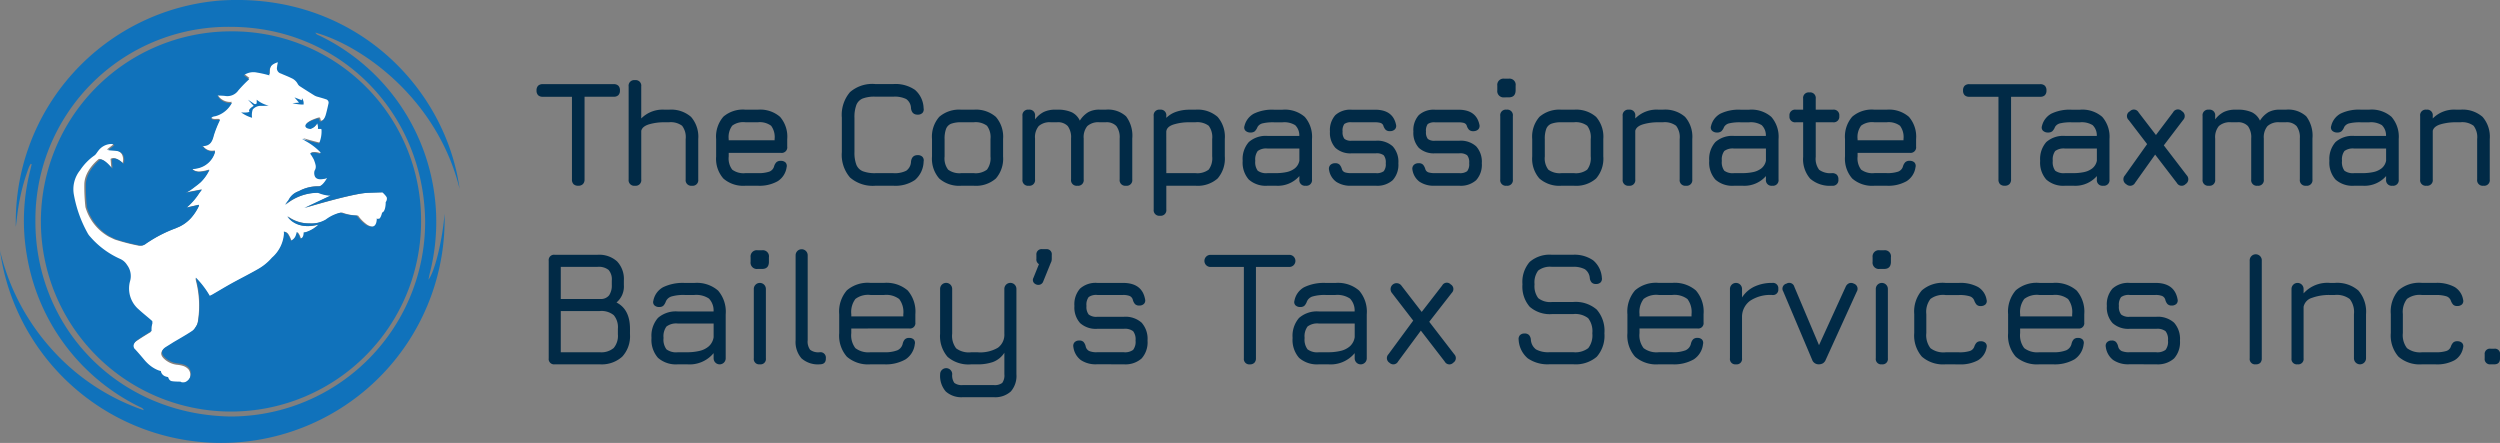
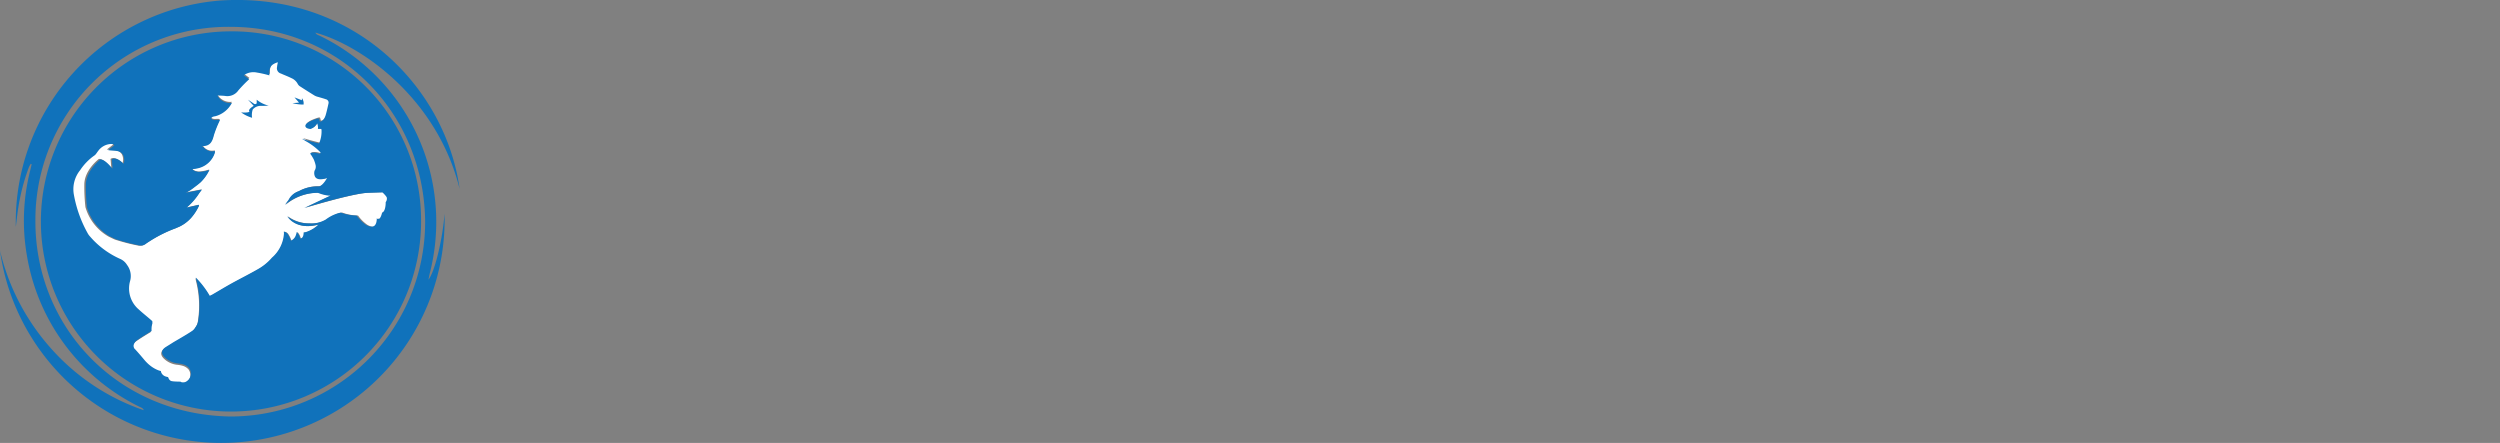
<svg xmlns="http://www.w3.org/2000/svg" width="349.962" height="62.001" viewBox="0 0 349.962 62.001">
  <rect x="0" y="0" width="349.962" height="62.001" fill="#808080" stroke="none" />
  <g id=":_logo-Bailerys-Tax-Services-r1" data-name=": logo-Bailerys-Tax-Services-r1" transform="translate(0)">
    <path id="Path_4115" data-name="Path 4115" d="M789.965,53.716c.086-.415.133-.682.2-.944a29,29,0,0,0,.545-11.626,28.919,28.919,0,0,0-15.889-21.54c-.231-.114-.521-.165-.686-.474C780.553,20.9,791.18,28.273,794.326,41c-1.955-14.2-14.835-27.59-33.522-26.359a31.092,31.092,0,0,0-28.6,31.681c.114-.886.2-1.787.345-2.684a29.2,29.2,0,0,1,1.481-5.658,4.857,4.857,0,0,1,.262-.482c.043.02.086.043.13.063-.059.247-.11.494-.173.741a28.472,28.472,0,0,0-.505,11.975,28.854,28.854,0,0,0,15.768,21.23c.227.114.505.18.6.482a30.559,30.559,0,0,1-12.9-8.558,31.379,31.379,0,0,1-7.222-13.773,31.273,31.273,0,0,0,62.229-5.192C791.963,47.96,790.874,52.591,789.965,53.716ZM762.253,72.869c-15.8-.243-27.327-12.512-27.307-27.331a27,27,0,0,1,27.292-27.214c15.353,0,27.116,12.038,27.265,27.269A27.248,27.248,0,0,1,762.253,72.869Z" transform="translate(-729.989 -14.566)" fill="#1072bb" />
    <path id="Path_4155" data-name="Path 4155" d="M801.167,56.4c-.024-.223-.62-.773-.62-.773l-.116,0-1.985.064c-2.193.064-8.987,2.137-8.987,2.137l2.325-1.1,1.417-.666a2.67,2.67,0,0,1-.588-.028h0a5.6,5.6,0,0,1-1.2-.347,7.255,7.255,0,0,0-4.666,1.694,6.927,6.927,0,0,1,.48-.662,2.428,2.428,0,0,1,1.432-1.252,5.489,5.489,0,0,1,2.777-.682.462.462,0,0,0,.076,0c.584-.064,1.184-1.192,1.184-1.192-.116.036-.224.068-.328.092-.824.2-1.2.008-1.369-.279v0a1.175,1.175,0,0,1-.1-.7l0,0c.012-.084.024-.136.024-.136a1,1,0,0,0,.168-.726c0-.008,0-.016,0-.024a4.744,4.744,0,0,0-.232-.753s0,0,0-.008c-.024-.048-.044-.1-.068-.144-.072-.136-.148-.263-.212-.371a4.114,4.114,0,0,0-.24-.351.012.012,0,0,1,0-.008.171.171,0,0,1,0-.064.1.1,0,0,1,.08-.084,2.241,2.241,0,0,1,1.012.068.413.413,0,0,0,.056.016c.144.044.22.032.256,0,.068-.056,0-.183,0-.183a8.638,8.638,0,0,0-2-1.535l0,0c-.32-.2-.556-.335-.6-.359,1.18.363,2.013.562,2.309.63.08.02.12.028.12.028.384-.446.348-1.949.348-1.949l-.048-.1H791.4a1.254,1.254,0,0,0,.008-.323,1.89,1.89,0,0,0-.108-.47s-.064.084-.144.183-.2.243-.256.311a2.064,2.064,0,0,1-.528.3s-.668-.016-.74-.383c0,0-.008-.008-.012-.008v0s0-.012.008-.016a.208.208,0,0,1,0-.052c.016-.446,1.212-.861,1.577-.977s.364.032.364.032l.1.363v0h0s0,0,.008,0a.64.64,0,0,0,.408-.179,1.354,1.354,0,0,0,.328-.5.186.186,0,0,0,.02-.04c.012-.036.028-.072.044-.12s.036-.124.06-.2a.1.1,0,0,1,.008-.028c.14-.51.308-1.268.344-1.435a.281.281,0,0,1,.008-.036.488.488,0,0,0-.36-.622c-.36-.128-.732-.223-1.1-.335a2.04,2.04,0,0,1-.468-.167q-1.038-.634-2.061-1.3a.925.925,0,0,1-.348-.343,1.822,1.822,0,0,0-.94-.857c-.468-.235-.968-.415-1.449-.634a.764.764,0,0,1-.54-.965c.028-.2.06-.391.1-.634-1.02.339-1.24.71-1.2,1.858a15.569,15.569,0,0,0-1.8-.4,2.326,2.326,0,0,0-1.821.387c.3.223.552.419.752.57a19.967,19.967,0,0,0-1.509,1.543,1.892,1.892,0,0,1-1.873.813c-.336-.044-.676-.044-1.116-.068a2.029,2.029,0,0,0,2.049,1.056,3.725,3.725,0,0,1-2.273,1.858c-.236.064-.516.044-.668.331.38.391.9.092,1.253.251a15.288,15.288,0,0,0-.868,2.165c-.2.829-.5,1.439-1.448,1.491a.876.876,0,0,1-.272-.044.471.471,0,0,0,.224.136,1.559,1.559,0,0,0,1.656.61,1.452,1.452,0,0,1-.016.267,3.244,3.244,0,0,1-2.185,2.125,4.219,4.219,0,0,1-1,.167,1.091,1.091,0,0,0,.592.343c.008,0,.012,0,.02,0l.116.032a1.17,1.17,0,0,0,.124.016h.028a2.333,2.333,0,0,0,.236,0,5.38,5.38,0,0,0,.872-.147c.256-.064.44-.12.44-.12a6.112,6.112,0,0,1-1.24,1.742c-.38.331-.784.626-1.189.929l-.036.024a4.186,4.186,0,0,1-.872.518l2.277-.439-.38.51a8.96,8.96,0,0,1-1.789,2.037l1.725-.391c.012.028.032.052.028.068a.394.394,0,0,1-.028.14,7.06,7.06,0,0,1-1.088,1.646,0,0,0,0,1,0,0,5.346,5.346,0,0,1-1.677,1.24c-.156.064-.32.132-.484.207h0a18.911,18.911,0,0,0-3.789,1.9.1.1,0,0,1-.028.016.087.087,0,0,0-.02.012.474.474,0,0,0-.1.068c-.112.068-.224.147-.332.227a1.155,1.155,0,0,1-.484.211h-.372a.9.9,0,0,1-.1-.02,27.987,27.987,0,0,1-3.253-.845.119.119,0,0,1-.032-.016c-.244-.108-.516-.239-.816-.387h0a6.982,6.982,0,0,1-3.257-4.134,25.071,25.071,0,0,1-.156-3.153c0-2.049,2.037-3.592,2.037-3.592.664-.088,1.713,1.28,1.713,1.28,0-.06.008-.12.016-.175l-.092-1.108c.668-.486,1.669.61,1.669.61a1.643,1.643,0,0,0-.084-1.256c-.452-.749-1.265-.514-2.1-.674l.868-.682c-.08-.076-.124-.144-.184-.159a.958.958,0,0,0-.284-.028,2.369,2.369,0,0,0-1.833,1c-.184.223-.324.514-.556.65a7.788,7.788,0,0,0-1.989,2.057A4.264,4.264,0,0,0,756.851,56a17.461,17.461,0,0,0,1.937,5.382,2.27,2.27,0,0,0,.336.466,12.138,12.138,0,0,0,4.31,3.189,2.13,2.13,0,0,1,.932.829,2.592,2.592,0,0,1,.424,2.332,3.886,3.886,0,0,0,1.257,3.979c.492.454,1.02.873,1.532,1.312.156.136.312.275.368.319a2.1,2.1,0,0,1,.012.351,2.4,2.4,0,0,0-.112.622,3.14,3.14,0,0,0,0,.431s-.32.191-.728.442c-.076.048-.152.1-.232.144-.468.295-.984.63-1.249.833-.348.375-.424.674-.244,1.037.116.116.512.526,1.44,1.638a5.854,5.854,0,0,0,.64.65c.072.06.14.116.208.167a4.451,4.451,0,0,0,1.084.626,2.64,2.64,0,0,0,.4.12.651.651,0,0,0,.048.219,1,1,0,0,0,.66.562,1.71,1.71,0,0,0,.3.072,1.361,1.361,0,0,0,.136.3.59.59,0,0,0,.316.263.989.989,0,0,0,.148.028l.192.024c.416.036.984.036.984.036s.016.044.112.072a.757.757,0,0,0,.28.024.007.007,0,0,0,.012,0,.069.069,0,0,0,.028,0,.276.276,0,0,0,.052-.008h.008l.08-.012a.425.425,0,0,0,.076-.02.792.792,0,0,0,.208-.112,1.3,1.3,0,0,0,.312-1.9,1.774,1.774,0,0,0-.708-.454,4.377,4.377,0,0,0-.916-.175,3.174,3.174,0,0,1-1.741-.8c-.624-.574-.572-1.1.132-1.539.376-.235.756-.47,1.133-.71l.044-.024c1.168-.678,2.385-1.4,2.641-1.619a1.621,1.621,0,0,0,.356-.443c.008,0,.012-.008.012-.016a1.975,1.975,0,0,0,.376-.917,13.927,13.927,0,0,0-.208-5.426c-.056-.211-.092-.427-.136-.642a12.63,12.63,0,0,1,1.973,2.575c.148-.072.26-.116.36-.175.916-.53,1.821-1.076,2.745-1.591.216-.12.432-.235.648-.351,1-.538,2.013-1.056,3-1.619a.992.992,0,0,1,.088-.052,7.373,7.373,0,0,0,1.937-1.579.055.055,0,0,1,.012-.016,4.941,4.941,0,0,0,1.713-3.412v0a1.675,1.675,0,0,0-.024-.275.856.856,0,0,1,.552.331,3.682,3.682,0,0,1,.436.917.29.29,0,0,0,.008.032,1.281,1.281,0,0,0,.728-.833,2.27,2.27,0,0,0,.112-.4,2.14,2.14,0,0,1,.48.913.039.039,0,0,1,.008.016c.36-.016.452-.411.476-.658a1.54,1.54,0,0,0,.008-.2,1.55,1.55,0,0,0,.3-.04,4.621,4.621,0,0,0,1.809-1.084c-.076.02-.152.04-.228.056-3.021.734-4.137-1.1-4.194-1.2a5.033,5.033,0,0,0,3.093.993,4.018,4.018,0,0,0,2.369-.554,5.452,5.452,0,0,1,1.369-.753,3.9,3.9,0,0,1,.752-.215,6.841,6.841,0,0,0,2.237.419,5.227,5.227,0,0,0,1.3,1.3,2.252,2.252,0,0,0,.376.179c.912.355,1.12-.379,1.16-.813a1.767,1.767,0,0,0,.012-.291.322.322,0,0,0,.152.1c.392.136.6-.893.6-.893.472-.159.508-1.18.512-1.411v-.044S801,57.008,801,57A.813.813,0,0,0,801.167,56.4Z" transform="translate(-746.749 -28.727)" fill="#fff" />
    <path id="Path_4156" data-name="Path 4156" d="M771.474,26.287a26.61,26.61,0,1,0,26.734,26.605A26.429,26.429,0,0,0,771.474,26.287Zm21.781,23.932v.043c0,.229-.039,1.24-.506,1.4,0,0-.206,1.019-.593.884a.318.318,0,0,1-.15-.1,1.748,1.748,0,0,1-.012.288c-.04.43-.245,1.157-1.147.805a2.217,2.217,0,0,1-.372-.178,5.171,5.171,0,0,1-1.29-1.287,6.752,6.752,0,0,1-2.211-.415,3.847,3.847,0,0,0-.744.213,5.385,5.385,0,0,0-1.353.746,3.966,3.966,0,0,1-2.342.549,4.969,4.969,0,0,1-3.058-.983c.055.095,1.159,1.915,4.146,1.189.075-.016.15-.036.225-.055a4.568,4.568,0,0,1-1.788,1.074,1.534,1.534,0,0,1-.293.039,1.5,1.5,0,0,1-.008.2c-.024.245-.115.636-.471.652a.039.039,0,0,0-.008-.016,2.121,2.121,0,0,0-.475-.9,2.252,2.252,0,0,1-.111.4,1.268,1.268,0,0,1-.72.825.3.3,0,0,1-.008-.032,3.65,3.65,0,0,0-.431-.908.846.846,0,0,0-.546-.328,1.659,1.659,0,0,1,.024.272v0a4.9,4.9,0,0,1-1.693,3.38.053.053,0,0,0-.012.016,7.293,7.293,0,0,1-1.915,1.564,1.008,1.008,0,0,0-.087.051c-.977.557-1.978,1.07-2.967,1.6-.214.115-.427.229-.641.347-.914.509-1.808,1.05-2.714,1.575-.1.059-.21.1-.356.174a12.519,12.519,0,0,0-1.95-2.551c.043.213.079.426.135.636a13.822,13.822,0,0,1,.206,5.374,1.955,1.955,0,0,1-.372.908c0,.008,0,.012-.012.016a1.605,1.605,0,0,1-.352.438c-.253.217-1.456.932-2.611,1.6l-.044.024c-.372.237-.748.47-1.12.7-.7.438-.748.956-.13,1.524a3.134,3.134,0,0,0,1.721.79,4.325,4.325,0,0,1,.906.174,1.755,1.755,0,0,1,.7.45,1.294,1.294,0,0,1-.309,1.88.783.783,0,0,1-.206.111.414.414,0,0,1-.075.02l-.079.012h-.008a.272.272,0,0,1-.051.008.067.067,0,0,1-.028,0,.008.008,0,0,1-.012,0,.746.746,0,0,1-.277-.024c-.1-.028-.111-.071-.111-.071s-.562,0-.973-.036l-.19-.024a.981.981,0,0,1-.146-.028.583.583,0,0,1-.312-.261,1.355,1.355,0,0,1-.135-.292,1.685,1.685,0,0,1-.3-.071.99.99,0,0,1-.653-.557.642.642,0,0,1-.047-.217,2.6,2.6,0,0,1-.4-.118,4.4,4.4,0,0,1-1.072-.62c-.067-.051-.134-.107-.206-.166a5.786,5.786,0,0,1-.633-.644c-.918-1.1-1.309-1.508-1.424-1.623-.178-.359-.1-.655.241-1.027.261-.2.771-.533,1.234-.825.079-.047.154-.095.23-.142.4-.249.72-.438.72-.438a3.1,3.1,0,0,1,0-.426,2.388,2.388,0,0,1,.111-.616,2.089,2.089,0,0,0-.012-.347c-.055-.043-.21-.182-.364-.316-.506-.434-1.029-.849-1.515-1.3a3.853,3.853,0,0,1-1.242-3.941,2.571,2.571,0,0,0-.419-2.31,2.109,2.109,0,0,0-.922-.821A12,12,0,0,1,751.864,55a2.242,2.242,0,0,1-.332-.462,17.313,17.313,0,0,1-1.915-5.331,4.229,4.229,0,0,1,.862-3.483,7.709,7.709,0,0,1,1.966-2.037c.229-.134.368-.422.55-.644a2.342,2.342,0,0,1,1.812-.991.944.944,0,0,1,.281.028c.059.016.1.083.182.158l-.858.675c.823.158,1.626-.075,2.073.667a1.629,1.629,0,0,1,.083,1.244s-.989-1.086-1.65-.6l.091,1.1c-.008.055-.012.115-.016.174,0,0-1.036-1.354-1.693-1.267,0,0-2.014,1.528-2.014,3.558a24.877,24.877,0,0,0,.154,3.123A6.915,6.915,0,0,0,754.661,55h0c.3.146.566.276.807.383a.117.117,0,0,0,.032.016,27.613,27.613,0,0,0,3.216.837.884.884,0,0,0,.1.02h.368a1.141,1.141,0,0,0,.479-.209c.107-.079.218-.158.328-.225a.466.466,0,0,1,.095-.067.087.087,0,0,1,.02-.012.1.1,0,0,0,.028-.016,18.686,18.686,0,0,1,3.746-1.88h0c.162-.075.324-.142.479-.205a5.287,5.287,0,0,0,1.658-1.228,0,0,0,0,0,0,0,7,7,0,0,0,1.076-1.631.391.391,0,0,0,.028-.138c0-.016-.016-.039-.028-.067l-1.7.387a8.877,8.877,0,0,0,1.768-2.018l.376-.505-2.251.434a4.135,4.135,0,0,0,.862-.513l.036-.024c.4-.3.8-.592,1.175-.92a6.054,6.054,0,0,0,1.226-1.726s-.182.055-.435.118a5.311,5.311,0,0,1-.862.146,2.3,2.3,0,0,1-.233,0h-.028a1.151,1.151,0,0,1-.123-.016l-.115-.032c-.008,0-.012,0-.02,0a1.077,1.077,0,0,1-.586-.34,4.163,4.163,0,0,0,.993-.166,3.21,3.21,0,0,0,2.16-2.1,1.428,1.428,0,0,0,.016-.265,1.54,1.54,0,0,1-1.638-.6.466.466,0,0,1-.222-.134.866.866,0,0,0,.269.043c.938-.051,1.234-.655,1.432-1.477a15.164,15.164,0,0,1,.859-2.144c-.352-.158-.862.138-1.238-.249.15-.284.427-.265.661-.328a3.684,3.684,0,0,0,2.247-1.84,2,2,0,0,1-2.025-1.046c.435.024.771.024,1.1.067a1.869,1.869,0,0,0,1.851-.806,19.8,19.8,0,0,1,1.491-1.528c-.2-.15-.447-.344-.744-.565a2.3,2.3,0,0,1,1.8-.383,15.369,15.369,0,0,1,1.776.4c-.043-1.137.174-1.5,1.183-1.84-.036.241-.067.434-.095.628a.757.757,0,0,0,.534.956c.475.217.969.395,1.432.628a1.8,1.8,0,0,1,.93.849.915.915,0,0,0,.344.34q1.009.657,2.037,1.287a2.019,2.019,0,0,0,.463.166c.364.111.732.205,1.088.332a.484.484,0,0,1,.356.616.248.248,0,0,0-.008.036c-.036.166-.2.916-.34,1.421a.1.1,0,0,0-.008.028c-.024.071-.044.138-.059.193s-.032.083-.044.118a.182.182,0,0,1-.02.039,1.341,1.341,0,0,1-.324.5.632.632,0,0,1-.4.178s0,0-.008,0h0v0l-.1-.359s0-.146-.36-.032-1.543.525-1.559.967a.214.214,0,0,0,0,.051s0,.012-.008.016v0s.008,0,.012.008c.071.363.732.379.732.379a2.041,2.041,0,0,0,.522-.3c.059-.067.166-.2.253-.308s.142-.182.142-.182a1.881,1.881,0,0,1,.107.466,1.244,1.244,0,0,1-.008.32h.459l.047.1a4.228,4.228,0,0,1-.344,1.931s-.039-.008-.119-.028c-.293-.067-1.115-.265-2.283-.624.04.024.273.162.589.355l0,0A8.542,8.542,0,0,1,784.1,43.2s.063.126,0,.182c-.036.032-.111.043-.253,0a.405.405,0,0,1-.055-.016,2.212,2.212,0,0,0-1-.067.1.1,0,0,0-.079.083.168.168,0,0,0,0,.063.012.012,0,0,0,0,.008,4.044,4.044,0,0,1,.237.347c.063.107.138.233.21.367.024.047.043.095.067.142,0,0,0,0,0,.008a4.711,4.711,0,0,1,.229.746c0,.008,0,.016,0,.024a.991.991,0,0,1-.166.719s-.012.051-.024.134l0,0a1.165,1.165,0,0,0,.1.695v0c.162.284.538.478,1.353.276.1-.024.21-.055.324-.091,0,0-.593,1.117-1.171,1.181a.454.454,0,0,1-.075,0,5.418,5.418,0,0,0-2.745.675,2.4,2.4,0,0,0-1.416,1.24,6.854,6.854,0,0,0-.475.655,7.166,7.166,0,0,1,4.613-1.678,5.531,5.531,0,0,0,1.187.344h0a2.634,2.634,0,0,0,.582.028l-1.4.659-2.3,1.086s6.717-2.053,8.885-2.116l1.962-.063.115,0s.589.545.613.766a.806.806,0,0,1-.166.6S793.259,50.215,793.255,50.219Z" transform="translate(-739.264 -21.897)" fill="#1072bb" />
    <path id="Path_4157" data-name="Path 4157" d="M819.731,50.941s-.656.049-1.049.037a1.462,1.462,0,0,0-1.18.5,2.41,2.41,0,0,0-.094,1.165,4.816,4.816,0,0,1-1.54-.757,4.142,4.142,0,0,0,.76.015c.356-.03.416-.12.416-.12a.194.194,0,0,1-.056-.195c.052-.206.378-.438.543-.543.06-.041.1-.064.1-.064l-.03-.037-.045-.049-.723-.779s.6.393.828.562a.276.276,0,0,0,.1.049.289.289,0,0,0,.292-.112v-.5A4.047,4.047,0,0,0,819.731,50.941Z" transform="translate(-782.118 -36.157)" fill="#1072bb" />
    <path id="Path_4158" data-name="Path 4158" d="M835.893,50.331a6.01,6.01,0,0,1-1.554-.2l.622-.049.3-.026-.27-.311-.367-.42,1.034.4.015-.281A1.143,1.143,0,0,1,835.893,50.331Z" transform="translate(-793.403 -35.693)" fill="#1072bb" />
-     <path id="Path_4159" data-name="Path 4159" d="M838.82,59.862v.011l-.011-.011s0-.011.007-.015S838.816,59.858,838.82,59.862Z" transform="translate(-796.168 -42.104)" fill="#1072bb" />
    <path id="Path_4160" data-name="Path 4160" d="M867.237,86.863a.219.219,0,0,1-.007.052v-.041S867.237,86.867,867.237,86.863Z" transform="translate(-812.986 -58.533)" fill="#1072bb" />
-     <path id="Path_4161" data-name="Path 4161" d="M838.816,59.847s0,.011-.007.015l.011.011v-.011S838.816,59.854,838.816,59.847Z" transform="translate(-796.168 -42.104)" fill="#1072bb" />
-     <path id="Path_4190" data-name="Path 4190" d="M6.447,0a.9.9,0,0,1-.661-.22.9.9,0,0,1-.221-.661V-12.453H1.491a.9.9,0,0,1-.662-.22.9.9,0,0,1-.221-.661A.9.9,0,0,1,.83-14a.9.9,0,0,1,.662-.221H11.4a.9.9,0,0,1,.662.221.9.9,0,0,1,.22.661.9.9,0,0,1-.22.661.9.9,0,0,1-.662.22H7.329V-.882A.892.892,0,0,1,7.1-.231.877.877,0,0,1,6.447,0Zm7.938,0A.78.78,0,0,1,13.5-.882V-13.9a.78.78,0,0,1,.882-.882.78.78,0,0,1,.882.882v4.484a4.2,4.2,0,0,1,3.276-1.229h.588a4.234,4.234,0,0,1,3.108,1.008,4.234,4.234,0,0,1,1.008,3.108V-.882A.78.78,0,0,1,22.365,0a.78.78,0,0,1-.882-.882V-6.531a2.619,2.619,0,0,0-.5-1.864,2.663,2.663,0,0,0-1.853-.488h-.588a7.462,7.462,0,0,0-2.195.289q-.935.289-1.081.908v6.8A.78.78,0,0,1,14.385,0ZM27.51-4.6v.5A2.6,2.6,0,0,0,28-2.252a2.661,2.661,0,0,0,1.858.488h1.722a4.68,4.68,0,0,0,1.585-.2,1.1,1.1,0,0,0,.683-.7,1.427,1.427,0,0,1,.32-.609.837.837,0,0,1,.625-.21.91.91,0,0,1,.672.231.709.709,0,0,1,.147.672A2.75,2.75,0,0,1,34.377-.641,5.188,5.188,0,0,1,31.584,0H29.862a4.237,4.237,0,0,1-3.1-1.008,4.189,4.189,0,0,1-1.013-3.087V-6.531a4.25,4.25,0,0,1,1.013-3.134,4.188,4.188,0,0,1,3.1-.982h1.722a4.248,4.248,0,0,1,3.108,1A4.231,4.231,0,0,1,35.7-6.531v1.05a.78.78,0,0,1-.882.882Zm2.352-4.284A2.583,2.583,0,0,0,28-8.41a2.68,2.68,0,0,0-.493,1.879v.168h6.426v-.168a2.659,2.659,0,0,0-.488-1.864,2.659,2.659,0,0,0-1.864-.488ZM48.048,0a4.844,4.844,0,0,1-3.554-1.15A4.844,4.844,0,0,1,43.344-4.7v-4.83a4.891,4.891,0,0,1,1.145-3.575,4.747,4.747,0,0,1,3.538-1.129h2.541a4.807,4.807,0,0,1,3.014.814,3.512,3.512,0,0,1,1.208,2.567.75.75,0,0,1-.168.672.91.91,0,0,1-.672.231q-.8,0-.924-.882a1.609,1.609,0,0,0-.667-1.3,3.623,3.623,0,0,0-1.79-.336H48.027a4.584,4.584,0,0,0-1.748.252,1.611,1.611,0,0,0-.9.908,4.771,4.771,0,0,0-.268,1.78V-4.7a4.693,4.693,0,0,0,.268,1.764,1.631,1.631,0,0,0,.908.908,4.693,4.693,0,0,0,1.764.268h2.52a3.575,3.575,0,0,0,1.79-.341,1.615,1.615,0,0,0,.667-1.3q.126-.882.924-.882a.91.91,0,0,1,.672.231.75.75,0,0,1,.168.672A3.505,3.505,0,0,1,53.582-.808,4.83,4.83,0,0,1,50.568,0ZM60.081,0a4.237,4.237,0,0,1-3.1-1.008,4.189,4.189,0,0,1-1.013-3.087V-6.531a4.218,4.218,0,0,1,1.013-3.113,4.251,4.251,0,0,1,3.1-1H61.8a4.234,4.234,0,0,1,3.108,1.008,4.234,4.234,0,0,1,1.008,3.108v2.415a4.237,4.237,0,0,1-1.008,3.1A4.221,4.221,0,0,1,61.8,0ZM57.729-4.095a2.6,2.6,0,0,0,.493,1.843,2.661,2.661,0,0,0,1.859.488H61.8a2.639,2.639,0,0,0,1.864-.493,2.661,2.661,0,0,0,.488-1.858V-6.531a2.659,2.659,0,0,0-.488-1.864A2.659,2.659,0,0,0,61.8-8.883H60.081a3.937,3.937,0,0,0-1.423.2,1.256,1.256,0,0,0-.719.714,3.883,3.883,0,0,0-.21,1.433Zm22.554-6.552a3.739,3.739,0,0,1,2.851.934A4.5,4.5,0,0,1,84-6.615V-.882A.78.78,0,0,1,83.118,0a.78.78,0,0,1-.882-.882V-6.615a2.653,2.653,0,0,0-.457-1.733,1.868,1.868,0,0,0-1.5-.536h-.861a2.3,2.3,0,0,0-1.711.536A2.441,2.441,0,0,0,77.2-6.615V-.882A.78.78,0,0,1,76.314,0a.78.78,0,0,1-.882-.882V-6.615a2.653,2.653,0,0,0-.457-1.733,1.868,1.868,0,0,0-1.5-.536h-.861a2.3,2.3,0,0,0-1.711.536,2.441,2.441,0,0,0-.515,1.733V-.882A.78.78,0,0,1,69.51,0a.78.78,0,0,1-.882-.882V-9.765a.78.78,0,0,1,.882-.882.78.78,0,0,1,.882.882v.483a3.451,3.451,0,0,1,1.223-1.045,3.643,3.643,0,0,1,1.591-.32h.273a4.759,4.759,0,0,1,2.048.362A2.413,2.413,0,0,1,76.66-9.114,3.636,3.636,0,0,1,77.842-10.3a3.19,3.19,0,0,1,1.58-.352ZM87.885,4.2A.78.78,0,0,1,87,3.318V-9.765a.78.78,0,0,1,.882-.882.78.78,0,0,1,.882.882V-9.5a3.622,3.622,0,0,1,1.4-.856,5.71,5.71,0,0,1,1.874-.289h.8a4.234,4.234,0,0,1,3.108,1.008,4.234,4.234,0,0,1,1.008,3.108v2.415a4.237,4.237,0,0,1-1.008,3.1A4.221,4.221,0,0,1,92.841,0H88.767V3.318A.78.78,0,0,1,87.885,4.2Zm.882-5.964h4.074A2.639,2.639,0,0,0,94.7-2.257a2.661,2.661,0,0,0,.488-1.858V-6.531A2.659,2.659,0,0,0,94.7-8.395a2.659,2.659,0,0,0-1.864-.488h-.8a7.272,7.272,0,0,0-2.268.315q-.956.315-1.008,1ZM102.942,0a3.571,3.571,0,0,1-2.625-.861,3.571,3.571,0,0,1-.861-2.625,3.585,3.585,0,0,1,.856-2.625,3.568,3.568,0,0,1,2.63-.861h4.441a1.982,1.982,0,0,0-.577-1.507,2.92,2.92,0,0,0-1.764-.4h-1.218a6.358,6.358,0,0,0-1.564.142,1.13,1.13,0,0,0-.725.509,1.656,1.656,0,0,1-.389.609.911.911,0,0,1-.6.168.948.948,0,0,1-.693-.247.635.635,0,0,1-.147-.656,2.668,2.668,0,0,1,1.318-1.738,5.868,5.868,0,0,1,2.8-.551h1.218a4.234,4.234,0,0,1,3.108,1.008,4.234,4.234,0,0,1,1.008,3.108V-.882a.78.78,0,0,1-.882.882.78.78,0,0,1-.882-.882v-.472A4.013,4.013,0,0,1,104.118,0Zm0-1.764h1.176a7.17,7.17,0,0,0,1.459-.142,2.817,2.817,0,0,0,1.171-.52,1.813,1.813,0,0,0,.646-1.081v-1.7h-4.452a1.984,1.984,0,0,0-1.381.346,2.009,2.009,0,0,0-.341,1.375,2.007,2.007,0,0,0,.341,1.381A2.007,2.007,0,0,0,102.942-1.764ZM114.66,0a3.586,3.586,0,0,1-2.11-.551,2.54,2.54,0,0,1-1-1.654.757.757,0,0,1,.173-.693.918.918,0,0,1,.688-.252.8.8,0,0,1,.625.215,1.656,1.656,0,0,1,.32.646.692.692,0,0,0,.425.42,2.793,2.793,0,0,0,.877.105H118.1a1.65,1.65,0,0,0,1.1-.268,1.576,1.576,0,0,0,.284-1.118,1.578,1.578,0,0,0-.284-1.113,1.626,1.626,0,0,0-1.1-.273h-3.381a3.092,3.092,0,0,1-2.279-.766,3.092,3.092,0,0,1-.767-2.279,3.161,3.161,0,0,1,.751-2.3,3.1,3.1,0,0,1,2.294-.761H118q2.467,0,2.919,2.079a.7.7,0,0,1-.168.682.96.96,0,0,1-.693.241.792.792,0,0,1-.609-.215,1.509,1.509,0,0,1-.315-.6.637.637,0,0,0-.383-.336A2.556,2.556,0,0,0,118-8.883h-3.276a1.544,1.544,0,0,0-1.04.241,1.588,1.588,0,0,0-.241,1.061,1.482,1.482,0,0,0,.257,1.018,1.458,1.458,0,0,0,1.024.262H118.1a3.209,3.209,0,0,1,2.363.788,3.209,3.209,0,0,1,.787,2.362,3.206,3.206,0,0,1-.787,2.368A3.222,3.222,0,0,1,118.1,0Zm11.676,0a3.586,3.586,0,0,1-2.11-.551,2.54,2.54,0,0,1-1-1.654A.757.757,0,0,1,123.4-2.9a.918.918,0,0,1,.688-.252.8.8,0,0,1,.625.215,1.656,1.656,0,0,1,.32.646.692.692,0,0,0,.425.42,2.793,2.793,0,0,0,.877.105h3.444a1.65,1.65,0,0,0,1.1-.268,1.576,1.576,0,0,0,.283-1.118,1.578,1.578,0,0,0-.283-1.113,1.626,1.626,0,0,0-1.1-.273H126.4A3.092,3.092,0,0,1,124.12-5.3a3.092,3.092,0,0,1-.767-2.279,3.161,3.161,0,0,1,.751-2.3,3.1,3.1,0,0,1,2.294-.761h3.276q2.468,0,2.919,2.079a.7.7,0,0,1-.168.682.96.96,0,0,1-.693.241.792.792,0,0,1-.609-.215,1.509,1.509,0,0,1-.315-.6.637.637,0,0,0-.383-.336,2.556,2.556,0,0,0-.751-.084H126.4a1.544,1.544,0,0,0-1.04.241,1.588,1.588,0,0,0-.242,1.061,1.482,1.482,0,0,0,.257,1.018A1.458,1.458,0,0,0,126.4-6.3h3.381a3.209,3.209,0,0,1,2.363.788,3.209,3.209,0,0,1,.787,2.362,3.206,3.206,0,0,1-.787,2.368A3.222,3.222,0,0,1,129.78,0ZM136.1-12.369a.886.886,0,0,1-1-1.008V-14a.877.877,0,0,1,1-.987h.609a.859.859,0,0,1,.956.987v.619q0,1.008-.956,1.008ZM136.395,0a.78.78,0,0,1-.882-.882V-9.765a.78.78,0,0,1,.882-.882.78.78,0,0,1,.882.882V-.882A.78.78,0,0,1,136.395,0ZM144.1,0A4.237,4.237,0,0,1,141-1.008a4.189,4.189,0,0,1-1.013-3.087V-6.531A4.218,4.218,0,0,1,141-9.644a4.251,4.251,0,0,1,3.1-1h1.722a4.234,4.234,0,0,1,3.108,1.008,4.234,4.234,0,0,1,1.008,3.108v2.415a4.237,4.237,0,0,1-1.008,3.1A4.221,4.221,0,0,1,145.824,0ZM141.75-4.095a2.6,2.6,0,0,0,.493,1.843,2.661,2.661,0,0,0,1.859.488h1.722a2.639,2.639,0,0,0,1.864-.493,2.661,2.661,0,0,0,.488-1.858V-6.531a2.659,2.659,0,0,0-.488-1.864,2.659,2.659,0,0,0-1.864-.488H144.1a3.937,3.937,0,0,0-1.423.2,1.256,1.256,0,0,0-.719.714,3.883,3.883,0,0,0-.21,1.433ZM153.531,0a.78.78,0,0,1-.882-.882V-9.765a.78.78,0,0,1,.882-.882.78.78,0,0,1,.882.882v.347a4.2,4.2,0,0,1,3.276-1.229h.588a4.234,4.234,0,0,1,3.108,1.008,4.234,4.234,0,0,1,1.008,3.108V-.882a.78.78,0,0,1-.882.882.78.78,0,0,1-.882-.882V-6.531a2.619,2.619,0,0,0-.5-1.864,2.664,2.664,0,0,0-1.853-.488h-.588a7.462,7.462,0,0,0-2.195.289q-.935.289-1.081.908v6.8A.78.78,0,0,1,153.531,0Zm14.721,0a3.571,3.571,0,0,1-2.625-.861,3.571,3.571,0,0,1-.861-2.625,3.585,3.585,0,0,1,.856-2.625,3.568,3.568,0,0,1,2.63-.861h4.441a1.982,1.982,0,0,0-.577-1.507,2.92,2.92,0,0,0-1.764-.4h-1.218a6.358,6.358,0,0,0-1.564.142,1.13,1.13,0,0,0-.725.509,1.656,1.656,0,0,1-.388.609.911.911,0,0,1-.6.168.948.948,0,0,1-.693-.247.635.635,0,0,1-.147-.656,2.668,2.668,0,0,1,1.318-1.738,5.868,5.868,0,0,1,2.8-.551h1.218a4.234,4.234,0,0,1,3.108,1.008,4.234,4.234,0,0,1,1.008,3.108V-.882a.78.78,0,0,1-.882.882.78.78,0,0,1-.882-.882v-.472A4.013,4.013,0,0,1,169.428,0Zm0-1.764h1.176a7.17,7.17,0,0,0,1.46-.142,2.817,2.817,0,0,0,1.171-.52,1.813,1.813,0,0,0,.646-1.081v-1.7h-4.452a1.984,1.984,0,0,0-1.381.346,2.009,2.009,0,0,0-.341,1.375,2.007,2.007,0,0,0,.341,1.381A2.007,2.007,0,0,0,168.252-1.764ZM181.965,0A4.181,4.181,0,0,1,178.9-.987a4.149,4.149,0,0,1-.987-3.045V-8.883h-1.029A.78.78,0,0,1,176-9.765a.78.78,0,0,1,.882-.882h1.029V-12.18a.78.78,0,0,1,.882-.882.78.78,0,0,1,.882.882v1.533h2.415a.78.78,0,0,1,.882.882.78.78,0,0,1-.882.882h-2.415v4.851a2.516,2.516,0,0,0,.483,1.8,2.623,2.623,0,0,0,1.806.467.937.937,0,0,1,.646.21.857.857,0,0,1,.236.672A.78.78,0,0,1,181.965,0Zm3.57-4.6v.5a2.6,2.6,0,0,0,.493,1.843,2.661,2.661,0,0,0,1.859.488h1.722a4.68,4.68,0,0,0,1.585-.2,1.1,1.1,0,0,0,.682-.7,1.427,1.427,0,0,1,.32-.609.837.837,0,0,1,.625-.21.91.91,0,0,1,.672.231.709.709,0,0,1,.147.672A2.75,2.75,0,0,1,192.4-.641,5.188,5.188,0,0,1,189.609,0h-1.722a4.237,4.237,0,0,1-3.1-1.008,4.189,4.189,0,0,1-1.013-3.087V-6.531a4.25,4.25,0,0,1,1.013-3.134,4.188,4.188,0,0,1,3.1-.982h1.722a4.248,4.248,0,0,1,3.108,1,4.231,4.231,0,0,1,1.008,3.113v1.05a.78.78,0,0,1-.882.882Zm2.352-4.284a2.583,2.583,0,0,0-1.859.473,2.68,2.68,0,0,0-.493,1.879v.168h6.426v-.168a2.659,2.659,0,0,0-.488-1.864,2.659,2.659,0,0,0-1.864-.488ZM206.136,0a.9.9,0,0,1-.661-.22.9.9,0,0,1-.221-.661V-12.453H201.18a.9.9,0,0,1-.661-.22.9.9,0,0,1-.221-.661.9.9,0,0,1,.221-.661.9.9,0,0,1,.661-.221h9.912a.9.9,0,0,1,.661.221.9.9,0,0,1,.221.661.9.9,0,0,1-.221.661.9.9,0,0,1-.661.22h-4.074V-.882a.892.892,0,0,1-.226.651A.877.877,0,0,1,206.136,0Zm8.442,0a3.571,3.571,0,0,1-2.625-.861,3.571,3.571,0,0,1-.861-2.625,3.585,3.585,0,0,1,.856-2.625,3.568,3.568,0,0,1,2.63-.861h4.441a1.982,1.982,0,0,0-.577-1.507,2.92,2.92,0,0,0-1.764-.4H215.46a6.358,6.358,0,0,0-1.564.142,1.13,1.13,0,0,0-.725.509,1.656,1.656,0,0,1-.388.609.911.911,0,0,1-.6.168.948.948,0,0,1-.693-.247.635.635,0,0,1-.147-.656,2.668,2.668,0,0,1,1.318-1.738,5.868,5.868,0,0,1,2.8-.551h1.218a4.234,4.234,0,0,1,3.108,1.008,4.234,4.234,0,0,1,1.008,3.108V-.882a.78.78,0,0,1-.882.882.78.78,0,0,1-.882-.882v-.472A4.013,4.013,0,0,1,215.754,0Zm0-1.764h1.176a7.17,7.17,0,0,0,1.46-.142,2.817,2.817,0,0,0,1.171-.52,1.813,1.813,0,0,0,.646-1.081v-1.7h-4.452a1.984,1.984,0,0,0-1.381.346,2.009,2.009,0,0,0-.341,1.375,2.007,2.007,0,0,0,.341,1.381A2.007,2.007,0,0,0,214.578-1.764ZM223.146-.21a.8.8,0,0,1-.189-1.239l3.108-4.378L223.482-9.2a.747.747,0,0,1,.168-1.218.752.752,0,0,1,1.218.147L227.3-7.1l2.394-3.171a.766.766,0,0,1,1.239-.168.788.788,0,0,1,.168,1.239l-2.7,3.549,3.2,4.179a.8.8,0,0,1-.147,1.239A.766.766,0,0,1,230.223-.4l-3.035-3.959-2.8,3.938A.787.787,0,0,1,223.146-.21ZM245.49-10.647a3.739,3.739,0,0,1,2.851.934,4.5,4.5,0,0,1,.866,3.1V-.882a.78.78,0,0,1-.882.882.78.78,0,0,1-.882-.882V-6.615a2.654,2.654,0,0,0-.457-1.733,1.868,1.868,0,0,0-1.5-.536h-.861a2.3,2.3,0,0,0-1.712.536,2.441,2.441,0,0,0-.514,1.733V-.882a.78.78,0,0,1-.882.882.78.78,0,0,1-.882-.882V-6.615a2.653,2.653,0,0,0-.457-1.733,1.868,1.868,0,0,0-1.5-.536h-.861a2.3,2.3,0,0,0-1.712.536,2.441,2.441,0,0,0-.514,1.733V-.882a.78.78,0,0,1-.882.882.78.78,0,0,1-.882-.882V-9.765a.78.78,0,0,1,.882-.882.78.78,0,0,1,.882.882v.483a3.451,3.451,0,0,1,1.223-1.045,3.643,3.643,0,0,1,1.591-.32h.273a4.759,4.759,0,0,1,2.048.362,2.413,2.413,0,0,1,1.134,1.171,3.636,3.636,0,0,1,1.181-1.181,3.19,3.19,0,0,1,1.58-.352ZM255.066,0a3.571,3.571,0,0,1-2.625-.861,3.571,3.571,0,0,1-.861-2.625,3.585,3.585,0,0,1,.856-2.625,3.568,3.568,0,0,1,2.63-.861h4.441a1.982,1.982,0,0,0-.578-1.507,2.92,2.92,0,0,0-1.764-.4h-1.218a6.358,6.358,0,0,0-1.564.142,1.13,1.13,0,0,0-.725.509,1.656,1.656,0,0,1-.388.609.911.911,0,0,1-.6.168.948.948,0,0,1-.693-.247.635.635,0,0,1-.147-.656A2.668,2.668,0,0,1,253.15-10.1a5.868,5.868,0,0,1,2.8-.551h1.218a4.234,4.234,0,0,1,3.108,1.008,4.234,4.234,0,0,1,1.008,3.108V-.882A.78.78,0,0,1,260.4,0a.78.78,0,0,1-.882-.882v-.472A4.013,4.013,0,0,1,256.242,0Zm0-1.764h1.176a7.17,7.17,0,0,0,1.46-.142,2.818,2.818,0,0,0,1.171-.52,1.813,1.813,0,0,0,.646-1.081v-1.7h-4.452a1.984,1.984,0,0,0-1.381.346,2.009,2.009,0,0,0-.341,1.375,2.007,2.007,0,0,0,.341,1.381A2.007,2.007,0,0,0,255.066-1.764ZM265.167,0a.78.78,0,0,1-.882-.882V-9.765a.78.78,0,0,1,.882-.882.78.78,0,0,1,.882.882v.347a4.2,4.2,0,0,1,3.276-1.229h.588a4.234,4.234,0,0,1,3.108,1.008,4.234,4.234,0,0,1,1.008,3.108V-.882a.78.78,0,0,1-.882.882.78.78,0,0,1-.882-.882V-6.531a2.619,2.619,0,0,0-.5-1.864,2.663,2.663,0,0,0-1.853-.488h-.588a7.462,7.462,0,0,0-2.194.289q-.935.289-1.082.908v6.8A.78.78,0,0,1,265.167,0ZM3.157,25a.747.747,0,0,1-.845-.845V10.51a.747.747,0,0,1,.845-.845h6a3.735,3.735,0,0,1,2.728.929,3.584,3.584,0,0,1,.946,2.677v.621A2.924,2.924,0,0,1,11.8,16.343q1.889.96,1.889,3.689V20.8A4.214,4.214,0,0,1,12.6,23.929,4.286,4.286,0,0,1,9.459,25ZM4,23.309H9.459a2.677,2.677,0,0,0,1.945-.591,2.64,2.64,0,0,0,.591-1.922v-.765a2.634,2.634,0,0,0-.578-1.912,2.71,2.71,0,0,0-1.958-.578H4Zm0-7.458H9.493a1.46,1.46,0,0,0,1.281-.523,2.455,2.455,0,0,0,.369-1.437V13.27a2,2,0,0,0-.45-1.482,2.183,2.183,0,0,0-1.534-.433H4ZM20.4,25a3.8,3.8,0,0,1-2.79-.907A3.8,3.8,0,0,1,16.7,21.3a3.818,3.818,0,0,1,.9-2.794A3.8,3.8,0,0,1,20.4,17.6h4.988a2.4,2.4,0,0,0-.65-1.808,3.216,3.216,0,0,0-2.038-.5H21.361a6.12,6.12,0,0,0-1.854.207,1.252,1.252,0,0,0-.808.724,1.524,1.524,0,0,1-.355.585.852.852,0,0,1-.576.168.9.9,0,0,1-.661-.236.636.636,0,0,1-.15-.632,2.727,2.727,0,0,1,1.36-1.9,6.315,6.315,0,0,1,3.045-.6H22.7a4.527,4.527,0,0,1,3.319,1.068,4.527,4.527,0,0,1,1.068,3.319v6.164a.845.845,0,0,1-1.691,0v-.727A4.347,4.347,0,0,1,21.683,25Zm0-1.691h1.288a7.447,7.447,0,0,0,1.721-.185,3.022,3.022,0,0,0,1.31-.645,2.14,2.14,0,0,0,.678-1.279V19.29h-5a2.271,2.271,0,0,0-1.6.415,2.3,2.3,0,0,0-.411,1.6,2.288,2.288,0,0,0,.411,1.6A2.288,2.288,0,0,0,20.4,23.309ZM31.565,11.648a.883.883,0,0,1-.992-1.006v-.627a.873.873,0,0,1,.992-.983h.618a.857.857,0,0,1,.954.983v.627q0,1.006-.954,1.006ZM31.866,25a.747.747,0,0,1-.845-.845V14.449a.845.845,0,0,1,1.691,0v9.706A.747.747,0,0,1,31.866,25Zm8.378,0a3.449,3.449,0,0,1-2.543-.832,3.476,3.476,0,0,1-.827-2.543V9.734a.845.845,0,1,1,1.69,0V21.625a1.94,1.94,0,0,0,.341,1.338,1.892,1.892,0,0,0,1.333.346.757.757,0,0,1,.868.845Q41.133,25,40.244,25Zm4.422-5.014v.65a2.95,2.95,0,0,0,.576,2.1,3.009,3.009,0,0,0,2.12.572h1.886a4.781,4.781,0,0,0,1.863-.27,1.319,1.319,0,0,0,.759-.943,1.293,1.293,0,0,1,.3-.591.81.81,0,0,1,.6-.2.865.865,0,0,1,.641.223.694.694,0,0,1,.147.645A2.927,2.927,0,0,1,52.27,24.3a5.529,5.529,0,0,1-3.022.7H47.363a4.529,4.529,0,0,1-3.315-1.068,4.48,4.48,0,0,1-1.072-3.3V17.991a4.548,4.548,0,0,1,1.072-3.346A4.472,4.472,0,0,1,47.363,13.6h1.886a4.538,4.538,0,0,1,3.319,1.064,4.524,4.524,0,0,1,1.068,3.323v1.15a.747.747,0,0,1-.845.845Zm2.7-4.692a2.929,2.929,0,0,0-2.12.553,3.035,3.035,0,0,0-.576,2.143v.3h7.28v-.3a3.007,3.007,0,0,0-.572-2.125,3.007,3.007,0,0,0-2.125-.572ZM60.294,29.6a3.248,3.248,0,0,1-2.4-.8,3.311,3.311,0,0,1-.788-2.418.845.845,0,0,1,1.69,0,1.8,1.8,0,0,0,.3,1.22,1.723,1.723,0,0,0,1.2.3h4.3a1.724,1.724,0,0,0,1.2-.3,1.789,1.789,0,0,0,.3-1.22v-3a3.255,3.255,0,0,1-1.616,1.3,6.43,6.43,0,0,1-2.093.322h-.966a4.466,4.466,0,0,1-3.272-1.047A4.43,4.43,0,0,1,57.1,20.711V14.443a.845.845,0,1,1,1.69,0v6.268a2.886,2.886,0,0,0,.558,2.053,2.951,2.951,0,0,0,2.07.552h.966a4.85,4.85,0,0,0,2.819-.647,2.262,2.262,0,0,0,.89-1.958V14.443a.845.845,0,1,1,1.69,0V26.386A3.3,3.3,0,0,1,67,28.8a3.25,3.25,0,0,1-2.4.8ZM70.857,13.879a.823.823,0,0,1-.615-.27.623.623,0,0,1-.075-.719L71.329,10l1.357.564-1.161,2.863a.686.686,0,0,1-.259.328A.711.711,0,0,1,70.857,13.879Zm.563-2.806a.747.747,0,0,1-.84-.851V9.694a.732.732,0,0,1,.84-.816h.506a.717.717,0,0,1,.805.816v.529q0,.851-.805.851Zm7.624,13.921a3.732,3.732,0,0,1-2.26-.6,2.741,2.741,0,0,1-1.029-1.823.74.74,0,0,1,.171-.663.876.876,0,0,1,.657-.24.779.779,0,0,1,.6.207,1.444,1.444,0,0,1,.3.621.926.926,0,0,0,.486.64,2.615,2.615,0,0,0,1.078.171h3.772a1.891,1.891,0,0,0,1.3-.331,1.847,1.847,0,0,0,.341-1.308,1.848,1.848,0,0,0-.341-1.305,1.879,1.879,0,0,0-1.3-.334H79.108a3.276,3.276,0,0,1-2.406-.8,3.258,3.258,0,0,1-.8-2.4,3.323,3.323,0,0,1,.789-2.431,3.279,3.279,0,0,1,2.419-.795H82.7q2.671,0,3.093,2.283a.683.683,0,0,1-.161.654.91.91,0,0,1-.661.231.768.768,0,0,1-.589-.207,1.382,1.382,0,0,1-.3-.587.814.814,0,0,0-.436-.54,2.4,2.4,0,0,0-.95-.144H79.108a1.777,1.777,0,0,0-1.218.3,1.8,1.8,0,0,0-.3,1.236,1.713,1.713,0,0,0,.313,1.2,1.711,1.711,0,0,0,1.2.316h3.709a3.405,3.405,0,0,1,2.5.825,3.405,3.405,0,0,1,.825,2.5,3.4,3.4,0,0,1-.825,2.507,3.413,3.413,0,0,1-2.5.822Zm21.424.012a.757.757,0,0,1-.845-.845V11.367H95.019a.848.848,0,1,1,0-1.69h10.9a.848.848,0,1,1,0,1.69h-4.606V24.16a.849.849,0,0,1-.22.621A.836.836,0,0,1,100.47,25.006ZM110.141,25a3.8,3.8,0,0,1-2.79-.907,3.8,3.8,0,0,1-.907-2.79,3.818,3.818,0,0,1,.9-2.794,3.8,3.8,0,0,1,2.793-.909h4.988a2.4,2.4,0,0,0-.65-1.808,3.216,3.216,0,0,0-2.038-.5h-1.334a6.12,6.12,0,0,0-1.854.207,1.252,1.252,0,0,0-.808.724,1.524,1.524,0,0,1-.355.585.852.852,0,0,1-.576.168.9.9,0,0,1-.661-.236.636.636,0,0,1-.149-.632,2.727,2.727,0,0,1,1.36-1.9,6.315,6.315,0,0,1,3.045-.6h1.334a4.527,4.527,0,0,1,3.319,1.068,4.527,4.527,0,0,1,1.068,3.319v6.164a.845.845,0,0,1-1.691,0v-.727A4.347,4.347,0,0,1,111.429,25Zm0-1.691h1.288a7.447,7.447,0,0,0,1.721-.185,3.022,3.022,0,0,0,1.31-.645,2.14,2.14,0,0,0,.678-1.279V19.29h-5a2.271,2.271,0,0,0-1.6.415,2.3,2.3,0,0,0-.411,1.6,2.288,2.288,0,0,0,.411,1.6A2.288,2.288,0,0,0,110.141,23.309Zm9.884,1.483a.766.766,0,0,1-.173-1.19l3.476-4.724-2.993-3.884a.84.84,0,0,1,1.328-1.029l2.855,3.7,2.866-3.7a.733.733,0,0,1,1.19-.155.748.748,0,0,1,.155,1.184l-3.157,4.051,3.5,4.545a.76.76,0,0,1-.138,1.184.737.737,0,0,1-1.19-.155L124.4,20.282,121.21,24.6A.747.747,0,0,1,120.025,24.793Zm22.393.2a4.869,4.869,0,0,1-3.059-.834,3.671,3.671,0,0,1-1.271-2.593.793.793,0,0,1,.19-.655.863.863,0,0,1,.638-.224.828.828,0,0,1,.617.207,1.09,1.09,0,0,1,.263.621,1.843,1.843,0,0,0,.724,1.4,3.571,3.571,0,0,0,1.9.388h3.312a2.975,2.975,0,0,0,2.1-.569,2.934,2.934,0,0,0,.569-2.082,2.952,2.952,0,0,0-.582-2.109,2.955,2.955,0,0,0-2.092-.576h-2.95a4.262,4.262,0,0,1-3.141-1.024,4.3,4.3,0,0,1-1.016-3.145,4.269,4.269,0,0,1,1.006-3.124,4.255,4.255,0,0,1,3.128-1.011h2.9a4.577,4.577,0,0,1,2.869.785,3.474,3.474,0,0,1,1.213,2.429.752.752,0,0,1-.173.651.878.878,0,0,1-.656.229.8.8,0,0,1-.6-.216,1.055,1.055,0,0,1-.259-.612,1.659,1.659,0,0,0-.683-1.235,3.315,3.315,0,0,0-1.709-.341h-2.9a2.7,2.7,0,0,0-1.933.523,2.758,2.758,0,0,0-.51,1.92,2.788,2.788,0,0,0,.52,1.942,2.7,2.7,0,0,0,1.946.536h2.95a4.5,4.5,0,0,1,3.293,1.067,4.5,4.5,0,0,1,1.071,3.309,4.452,4.452,0,0,1-1.067,3.288,4.529,4.529,0,0,1-3.3,1.054Zm12.587-5.008v.65a2.95,2.95,0,0,0,.576,2.1,3.009,3.009,0,0,0,2.12.572h1.886a4.781,4.781,0,0,0,1.863-.27,1.319,1.319,0,0,0,.759-.943,1.294,1.294,0,0,1,.3-.591.81.81,0,0,1,.6-.2.865.865,0,0,1,.641.223.694.694,0,0,1,.147.645A2.927,2.927,0,0,1,162.61,24.3a5.529,5.529,0,0,1-3.022.7H157.7a4.529,4.529,0,0,1-3.315-1.068,4.48,4.48,0,0,1-1.072-3.3V17.991a4.548,4.548,0,0,1,1.072-3.346A4.472,4.472,0,0,1,157.7,13.6h1.886a4.538,4.538,0,0,1,3.319,1.064,4.524,4.524,0,0,1,1.068,3.323v1.15a.747.747,0,0,1-.845.845Zm2.7-4.692a2.929,2.929,0,0,0-2.12.553,3.035,3.035,0,0,0-.576,2.143v.3h7.279v-.3a3.007,3.007,0,0,0-.572-2.125,3.007,3.007,0,0,0-2.125-.572ZM168.512,25a.747.747,0,0,1-.845-.845V14.449a.845.845,0,0,1,1.691,0v1.187a4.2,4.2,0,0,1,1.731-1.515,5.717,5.717,0,0,1,2.5-.517.747.747,0,0,1,.845.845.747.747,0,0,1-.845.845,5.091,5.091,0,0,0-3.082.8,2.779,2.779,0,0,0-1.15,2.176v5.885A.747.747,0,0,1,168.512,25Zm12.558-.627a1,1,0,0,1-.382.477,1.122,1.122,0,0,1-.6.149.95.95,0,0,1-.926-.661l-4.031-9.534a.725.725,0,0,1,.449-1.1.736.736,0,0,1,1.1.443l3.858,9.125H179.7l4.18-9.16a.9.9,0,0,1,.467-.46.811.811,0,0,1,.66.052.757.757,0,0,1,.408,1.127Zm7.558-12.725a.883.883,0,0,1-.992-1.006v-.627a.873.873,0,0,1,.992-.983h.618a.857.857,0,0,1,.954.983v.627q0,1.006-.954,1.006Zm.3,13.352a.747.747,0,0,1-.845-.845V14.449a.845.845,0,0,1,1.691,0v9.706A.747.747,0,0,1,188.931,25Zm8.924,0a4.518,4.518,0,0,1-3.315-1.072,4.518,4.518,0,0,1-1.072-3.315V17.968a4.538,4.538,0,0,1,1.064-3.319,4.457,4.457,0,0,1,3.324-1.045h1.886a5.165,5.165,0,0,1,2.659.574,2.551,2.551,0,0,1,1.193,1.778.677.677,0,0,1-.152.654.924.924,0,0,1-.676.231.74.74,0,0,1-.575-.2,1.774,1.774,0,0,1-.322-.568.986.986,0,0,0-.647-.6,4.761,4.761,0,0,0-1.481-.172h-1.886a2.956,2.956,0,0,0-2.116.546,2.975,2.975,0,0,0-.581,2.128v2.645a2.978,2.978,0,0,0,.581,2.12,3,3,0,0,0,2.116.576h1.886a4.761,4.761,0,0,0,1.481-.173.986.986,0,0,0,.647-.6,1.589,1.589,0,0,1,.326-.578.791.791,0,0,1,.588-.193.9.9,0,0,1,.658.231.677.677,0,0,1,.152.654,2.564,2.564,0,0,1-1.193,1.772,5.123,5.123,0,0,1-2.659.579Zm10.436-5.014v.65a2.95,2.95,0,0,0,.576,2.1,3.009,3.009,0,0,0,2.12.572h1.886a4.781,4.781,0,0,0,1.863-.27,1.319,1.319,0,0,0,.759-.943,1.294,1.294,0,0,1,.3-.591.81.81,0,0,1,.6-.2.865.865,0,0,1,.641.223.694.694,0,0,1,.147.645A2.927,2.927,0,0,1,215.9,24.3a5.529,5.529,0,0,1-3.022.7h-1.886a4.529,4.529,0,0,1-3.315-1.068,4.48,4.48,0,0,1-1.072-3.3V17.991a4.548,4.548,0,0,1,1.072-3.346,4.472,4.472,0,0,1,3.315-1.041h1.886a4.538,4.538,0,0,1,3.319,1.064,4.524,4.524,0,0,1,1.068,3.323v1.15a.747.747,0,0,1-.845.845Zm2.7-4.692a2.929,2.929,0,0,0-2.12.553,3.035,3.035,0,0,0-.576,2.143v.3h7.279v-.3A3.007,3.007,0,0,0,215,15.866a3.007,3.007,0,0,0-2.125-.572Zm12.581,9.7a3.732,3.732,0,0,1-2.26-.6,2.741,2.741,0,0,1-1.029-1.823.74.74,0,0,1,.171-.663.876.876,0,0,1,.657-.24.779.779,0,0,1,.6.207,1.444,1.444,0,0,1,.3.621.926.926,0,0,0,.486.64,2.615,2.615,0,0,0,1.078.171h3.772a1.891,1.891,0,0,0,1.3-.331,1.847,1.847,0,0,0,.341-1.308,1.848,1.848,0,0,0-.341-1.305,1.879,1.879,0,0,0-1.3-.334h-3.709a3.275,3.275,0,0,1-2.406-.8,3.258,3.258,0,0,1-.8-2.4,3.323,3.323,0,0,1,.789-2.431,3.279,3.279,0,0,1,2.419-.795h3.594q2.671,0,3.094,2.283a.683.683,0,0,1-.161.654.91.91,0,0,1-.661.231.768.768,0,0,1-.589-.207,1.382,1.382,0,0,1-.3-.587.814.814,0,0,0-.436-.54,2.4,2.4,0,0,0-.95-.144h-3.594a1.777,1.777,0,0,0-1.218.3,1.8,1.8,0,0,0-.3,1.236,1.713,1.713,0,0,0,.313,1.2,1.711,1.711,0,0,0,1.2.316h3.709a3.405,3.405,0,0,1,2.5.825,3.405,3.405,0,0,1,.825,2.5,3.4,3.4,0,0,1-.825,2.507,3.413,3.413,0,0,1-2.5.822Zm17.7.006a.747.747,0,0,1-.845-.845V10.522a.858.858,0,0,1,.211-.638.847.847,0,0,1,1.479.638V24.155a.872.872,0,0,1-.207.634A.858.858,0,0,1,241.267,25Zm5.853,0a.747.747,0,0,1-.845-.845V14.449a.845.845,0,0,1,1.691,0v.618a4.476,4.476,0,0,1,3.709-1.463h.644a4.527,4.527,0,0,1,3.319,1.068,4.527,4.527,0,0,1,1.068,3.319v6.164a.845.845,0,0,1-1.691,0V17.991a2.976,2.976,0,0,0-.581-2.125,3.011,3.011,0,0,0-2.116-.572h-.644a7.011,7.011,0,0,0-2.536.4,1.664,1.664,0,0,0-1.173,1.251v7.211A.747.747,0,0,1,247.121,25Zm17.44,0a4.518,4.518,0,0,1-3.315-1.072,4.518,4.518,0,0,1-1.072-3.315V17.968a4.538,4.538,0,0,1,1.064-3.319A4.457,4.457,0,0,1,264.56,13.6h1.886a5.165,5.165,0,0,1,2.659.574,2.551,2.551,0,0,1,1.193,1.778.677.677,0,0,1-.152.654.924.924,0,0,1-.676.231.74.74,0,0,1-.575-.2,1.774,1.774,0,0,1-.322-.568.986.986,0,0,0-.647-.6,4.761,4.761,0,0,0-1.481-.172H264.56a2.956,2.956,0,0,0-2.116.546,2.975,2.975,0,0,0-.581,2.128v2.645a2.978,2.978,0,0,0,.581,2.12,3,3,0,0,0,2.116.576h1.886a4.761,4.761,0,0,0,1.481-.173.986.986,0,0,0,.647-.6,1.589,1.589,0,0,1,.326-.578.791.791,0,0,1,.588-.193.9.9,0,0,1,.658.231.677.677,0,0,1,.152.654,2.564,2.564,0,0,1-1.193,1.772,5.123,5.123,0,0,1-2.659.579Zm9.591,0a.739.739,0,0,1-.834-.84v-.529a.729.729,0,0,1,.834-.816h.512a.714.714,0,0,1,.8.816v.529q0,.84-.8.84Z" transform="translate(74.5 26)" fill="#012a46" />
  </g>
</svg>